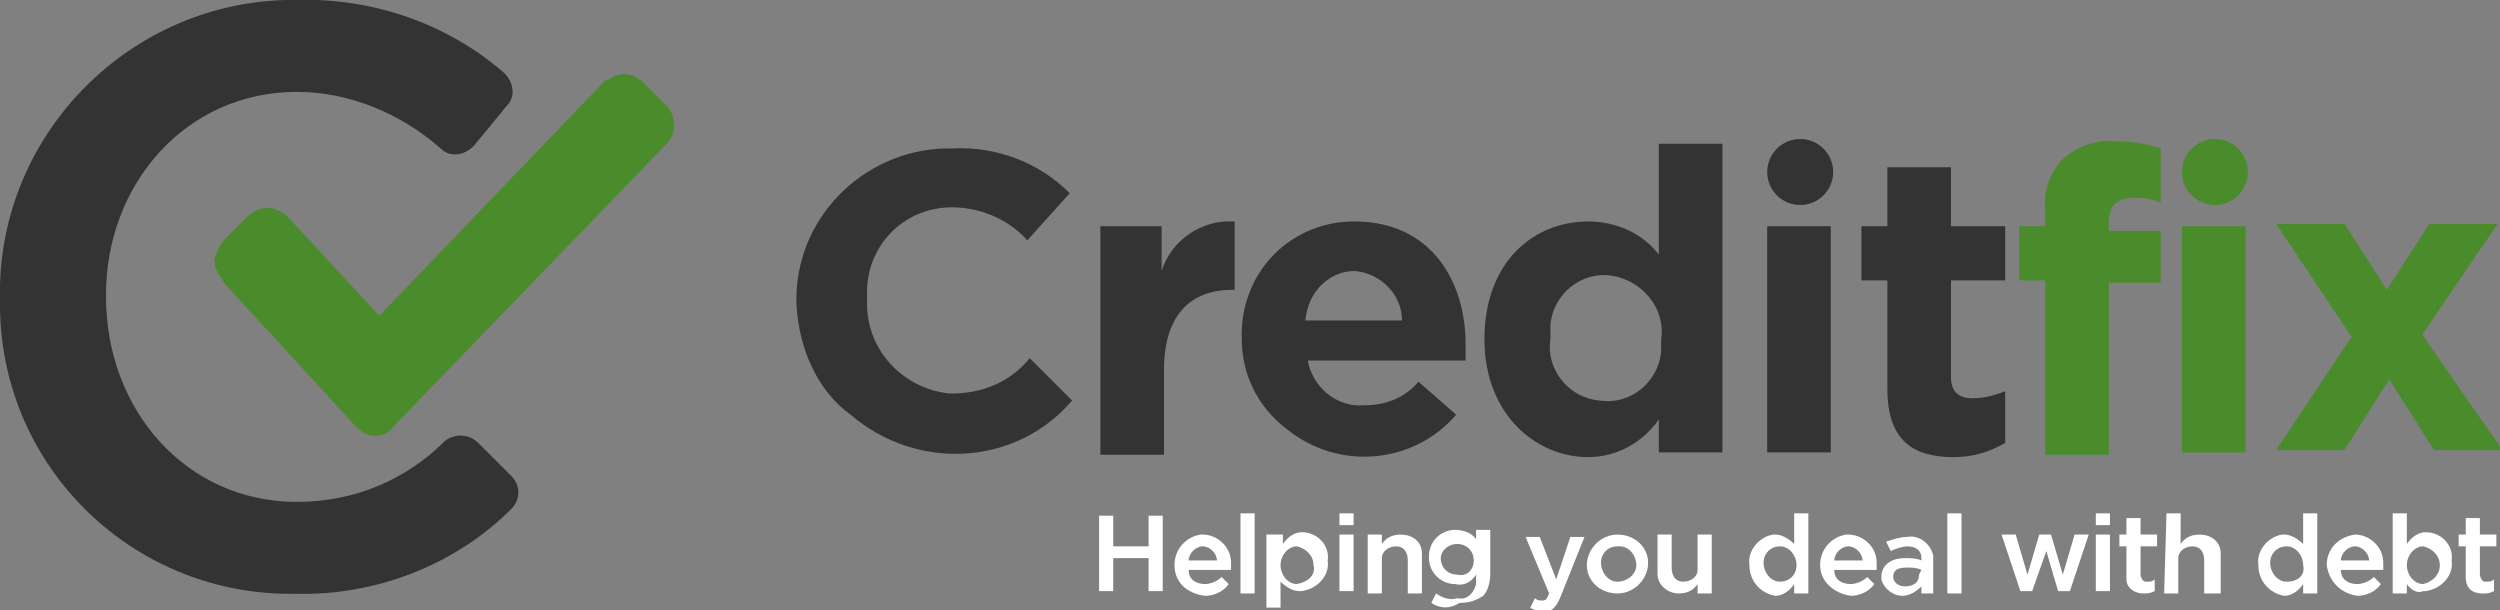
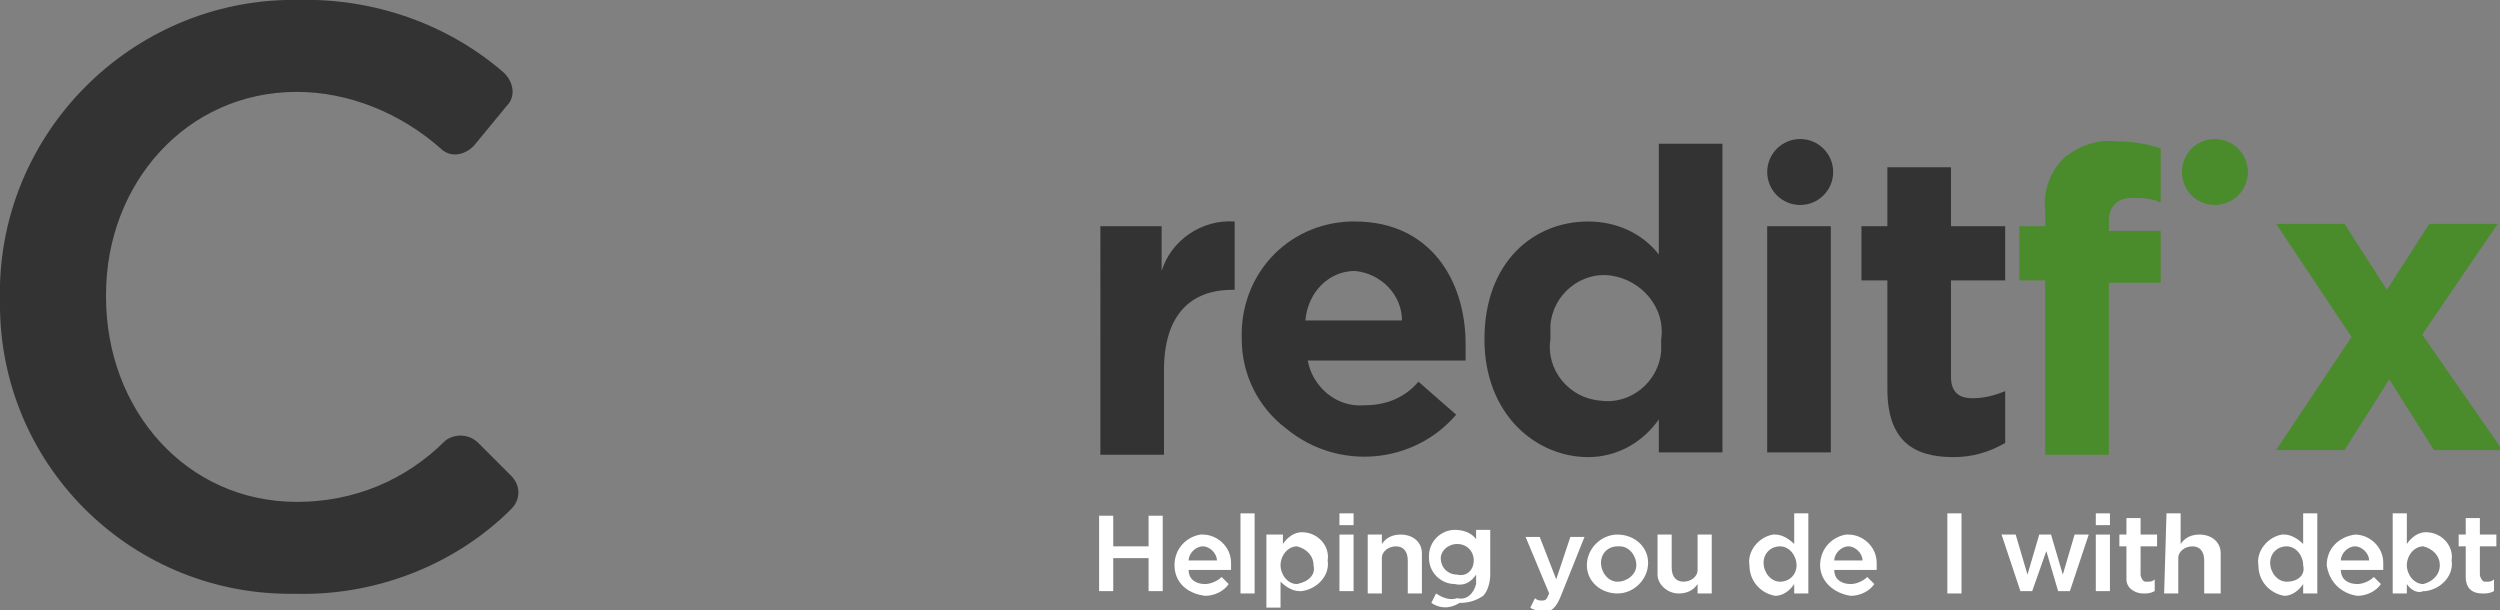
<svg xmlns="http://www.w3.org/2000/svg" version="1.1" id="Layer_1" x="0px" y="0px" viewBox="0 0 106.1 25.9" style="enable-background:new 0 0 106.1 25.9;" xml:space="preserve">
  <rect x="0" y="0" width="106.1" height="25.9" fill="#808080" stroke="none" />
  <style type="text/css">
	.st0{fill:#333333;}
	.st1{fill:#4A8B2C;}
	.st2{fill:#FFFFFF;}
</style>
  <g id="Group_2" transform="translate(123.9 225.1)">
    <path id="Path_1" class="st0" d="M-123.9-212.3L-123.9-212.3c-0.2-6.9,5.3-12.6,12.1-12.8c0.2,0,0.3,0,0.5,0c3.2-0.1,6.4,1,8.8,3.1   c0.4,0.4,0.5,1,0.1,1.4c0,0,0,0,0,0l-1.4,1.7c-0.4,0.4-1,0.5-1.4,0.1c-1.7-1.5-3.9-2.4-6.1-2.4c-4.7,0-8.1,3.9-8.1,8.6v0.1   c0,4.8,3.4,8.7,8.1,8.7c2.4,0,4.6-0.9,6.3-2.6c0.4-0.3,1-0.3,1.4,0.1l1.4,1.4c0.4,0.4,0.4,1,0,1.4c0,0,0,0,0,0   c-2.4,2.4-5.8,3.7-9.2,3.6c-6.8,0.1-12.4-5.3-12.5-12.1C-123.9-212-123.9-212.2-123.9-212.3z" />
  </g>
-   <path id="Path_2" class="st1" d="M28.3,4.5l-1-1c-0.4-0.4-1-0.5-1.5-0.1h-0.1l-9.6,10l-3.8-4.1l-0.1-0.1c-0.5-0.5-1.2-0.5-1.7,0  c0,0,0,0,0,0l-1,1c-0.2,0.2-0.3,0.5-0.4,0.8c0,0.3,0.1,0.6,0.3,0.8L9.5,12l5.6,6.1c0.2,0.2,0.5,0.4,0.8,0.4c0.3,0,0.6-0.1,0.8-0.4  L28.2,6.2c0.2-0.2,0.4-0.5,0.4-0.8C28.6,5,28.5,4.7,28.3,4.5z" />
-   <path id="Path_3" class="st0" d="M33.8,12.9L33.8,12.9c-0.1-3.6,2.8-6.5,6.3-6.6c0.1,0,0.2,0,0.3,0c1.9-0.1,3.7,0.6,5,1.9l-1.8,2  c-0.8-0.9-2-1.4-3.2-1.4c-2.1,0-3.7,1.7-3.6,3.8c0,0,0,0.1,0,0.1v0c-0.1,2.1,1.5,3.8,3.5,4c0,0,0.1,0,0.1,0c1.3,0,2.5-0.5,3.3-1.5  l1.8,1.8c-2.4,2.8-6.6,3-9.4,0.6C34.7,16.6,33.9,14.8,33.8,12.9L33.8,12.9z" />
  <path id="Path_4" class="st0" d="M46.6,9.6h2.7v1.9c0.4-1.3,1.7-2.2,3.1-2.1v2.9h-0.1c-1.8,0-2.9,1.1-2.9,3.4v3.6h-2.7V9.6z" />
  <path id="Path_5" class="st0" d="M52.7,14.4L52.7,14.4c-0.1-2.7,1.9-4.9,4.6-5c0.1,0,0.1,0,0.2,0c3.2,0,4.7,2.5,4.7,5.2  c0,0.2,0,0.5,0,0.7h-6.7c0.2,1.1,1.2,2,2.4,1.9c0.9,0,1.7-0.3,2.3-1l1.6,1.4c-1.8,2.1-5,2.4-7.2,0.6C53.4,17.3,52.7,15.9,52.7,14.4  L52.7,14.4z M59.5,13.6c0-1.1-0.9-2-2-2.1c-1.1,0-2,0.9-2.1,2.1H59.5z" />
  <path id="Path_6" class="st0" d="M63,14.4L63,14.4c0-3.3,2.1-5,4.4-5c1.2,0,2.3,0.5,3,1.4V6.1h2.7v13.1h-2.7v-1.4  c-0.7,1-1.8,1.6-3,1.6C65.2,19.4,63,17.6,63,14.4z M70.5,14.4L70.5,14.4c0.2-1.3-0.8-2.5-2.1-2.7c-1.3-0.2-2.5,0.8-2.6,2.1  c0,0.2,0,0.4,0,0.6v0c-0.2,1.3,0.8,2.5,2.1,2.6c1.3,0.2,2.5-0.8,2.6-2.1C70.5,14.8,70.5,14.6,70.5,14.4z" />
  <rect id="Rectangle_1" x="75" y="9.6" class="st0" width="2.7" height="9.6" />
  <path id="Path_7" class="st0" d="M80.1,16.5v-4.6h-1.1V9.6h1.1V7.1h2.7v2.5h2.3v2.3h-2.3V16c0,0.6,0.3,0.9,0.9,0.9  c0.5,0,0.9-0.1,1.4-0.3v2.2c-0.7,0.4-1.4,0.6-2.2,0.6C81.2,19.4,80.1,18.7,80.1,16.5z" />
  <path id="Path_8" class="st1" d="M86.8,11.9h-1.1V9.6h1.1V9c-0.1-0.9,0.2-1.7,0.8-2.3C88.2,6.2,89,5.9,89.8,6c0.7,0,1.3,0.1,1.9,0.3  v2.3c-0.4-0.2-0.8-0.2-1.2-0.2c-0.6,0-1,0.3-1,1v0.4h2.2v2.2h-2.2v7.3h-2.7L86.8,11.9L86.8,11.9z" />
-   <rect id="Rectangle_2" x="92.6" y="9.6" class="st1" width="2.7" height="9.6" />
  <path id="Path_9" class="st1" d="M99.8,14.3l-3.2-4.8h2.9l1.8,2.8l1.8-2.8h2.9l-3.2,4.7l3.4,4.9h-2.9l-1.9-3l-1.9,3h-2.9L99.8,14.3z  " />
  <circle id="Ellipse_1" class="st0" cx="76.4" cy="7.3" r="1.4" />
  <circle id="Ellipse_2" class="st1" cx="94" cy="7.3" r="1.4" />
  <g id="Group_3" transform="translate(170.546 246.887)">
    <path id="Path_10" class="st2" d="M-123.9-225h0.6v1.3h1.5v-1.3h0.6v3.2h-0.6v-1.4h-1.5v1.4h-0.6V-225z" />
    <path id="Path_11" class="st2" d="M-120.7-222.9L-120.7-222.9c0-0.7,0.5-1.2,1.1-1.3c0,0,0,0,0.1,0c0.6,0,1.2,0.5,1.2,1.2   c0,0,0,0.1,0,0.1c0,0.1,0,0.1,0,0.2h-1.8c0,0.4,0.3,0.6,0.7,0.6c0.2,0,0.5-0.1,0.7-0.3l0.3,0.3c-0.2,0.3-0.6,0.5-1,0.5   C-120.2-221.7-120.7-222.2-120.7-222.9C-120.7-222.9-120.7-222.9-120.7-222.9z M-118.9-223.1c0-0.3-0.3-0.6-0.6-0.6   c-0.3,0-0.6,0.3-0.6,0.6H-118.9z" />
    <path id="Path_12" class="st2" d="M-117.9-225.1h0.6v3.4h-0.6V-225.1z" />
    <path id="Path_13" class="st2" d="M-116.7-224.2h0.6v0.4c0.2-0.3,0.5-0.5,0.8-0.5c0.7,0,1.2,0.6,1.1,1.2c0,0,0,0,0,0v0   c0.1,0.6-0.4,1.2-1.1,1.3c0,0,0,0-0.1,0c-0.3,0-0.6-0.2-0.8-0.4v1.1h-0.6V-224.2z M-114.8-222.9L-114.8-222.9   c0-0.4-0.3-0.7-0.7-0.8c0,0,0,0,0,0c-0.4,0-0.7,0.4-0.7,0.8c0,0,0,0,0,0v0c0,0.4,0.3,0.8,0.7,0.8c0,0,0,0,0,0   C-115-222.2-114.7-222.5-114.8-222.9L-114.8-222.9z" />
    <path id="Path_14" class="st2" d="M-113.7-225.1h0.6v0.5h-0.6V-225.1z M-113.7-224.2h0.6v2.4h-0.6V-224.2z" />
    <path id="Path_15" class="st2" d="M-112.5-224.2h0.6v0.4c0.2-0.3,0.5-0.4,0.8-0.4c0.5,0,0.9,0.3,0.9,0.8c0,0,0,0.1,0,0.1v1.6h-0.6   v-1.4c0-0.4-0.2-0.6-0.5-0.6c-0.3,0-0.6,0.2-0.6,0.5c0,0,0,0,0,0.1v1.4h-0.6L-112.5-224.2L-112.5-224.2z" />
    <path id="Path_16" class="st2" d="M-109.8-221.3l0.2-0.4c0.3,0.2,0.6,0.3,0.9,0.2c0.4,0.1,0.7-0.2,0.8-0.6c0-0.1,0-0.1,0-0.2v-0.2   c-0.2,0.3-0.5,0.5-0.9,0.4c-0.6,0-1.1-0.5-1.1-1.1c0,0,0,0,0-0.1v0c0-0.6,0.5-1.1,1.1-1.1c0.3,0,0.7,0.1,0.9,0.4v-0.4h0.6v1.9   c0,0.3-0.1,0.7-0.3,0.9c-0.3,0.2-0.6,0.3-1,0.3C-109.1-221-109.5-221.1-109.8-221.3z M-108-223.1L-108-223.1c0-0.4-0.3-0.7-0.7-0.7   c0,0,0,0,0,0c-0.4,0-0.7,0.3-0.7,0.6c0,0,0,0,0,0v0c0,0.4,0.3,0.7,0.7,0.7c0,0,0,0,0,0C-108.3-222.4-108-222.7-108-223.1z" />
    <path id="Path_17" class="st2" d="M-105.6-221.1l0.2-0.4c0.1,0.1,0.2,0.1,0.3,0.1c0.2,0,0.2-0.1,0.3-0.3l-1-2.4h0.6l0.7,1.8   l0.6-1.8h0.6l-1,2.5c-0.2,0.5-0.4,0.7-0.8,0.7C-105.3-221-105.5-221-105.6-221.1z" />
    <path id="Path_18" class="st2" d="M-103.2-222.9L-103.2-222.9c0-0.7,0.6-1.3,1.3-1.3c0,0,0,0,0,0c0.7,0,1.3,0.5,1.3,1.2   c0,0,0,0,0,0v0c0,0.7-0.6,1.3-1.3,1.3S-103.2-222.2-103.2-222.9L-103.2-222.9z M-101.1-222.9L-101.1-222.9c0-0.4-0.3-0.8-0.7-0.8   c0,0,0,0-0.1,0c-0.4,0-0.7,0.3-0.7,0.7c0,0,0,0,0,0v0c0,0.4,0.3,0.8,0.7,0.8c0,0,0,0,0,0C-101.5-222.2-101.1-222.5-101.1-222.9   C-101.1-222.9-101.1-222.9-101.1-222.9L-101.1-222.9z" />
    <path id="Path_19" class="st2" d="M-100.2-222.6v-1.6h0.6v1.4c0,0.4,0.2,0.6,0.5,0.6c0.3,0,0.6-0.2,0.6-0.5c0,0,0,0,0-0.1v-1.4h0.6   v2.5h-0.6v-0.4c-0.2,0.3-0.5,0.4-0.8,0.4c-0.5,0-0.9-0.4-0.9-0.8C-100.2-222.5-100.2-222.6-100.2-222.6z" />
    <path id="Path_20" class="st2" d="M-96.3-222.9L-96.3-222.9c-0.1-0.6,0.4-1.2,1-1.3c0,0,0.1,0,0.1,0c0.3,0,0.6,0.2,0.8,0.4v-1.3   h0.6v3.4h-0.6v-0.4c-0.2,0.3-0.5,0.5-0.8,0.5C-95.8-221.7-96.3-222.2-96.3-222.9C-96.3-222.9-96.3-222.9-96.3-222.9z M-94.3-222.9   L-94.3-222.9c0-0.4-0.3-0.8-0.7-0.8c0,0,0,0,0,0c-0.4,0-0.7,0.3-0.7,0.7c0,0,0,0,0,0v0c0,0.4,0.3,0.8,0.7,0.8c0,0,0,0,0,0   C-94.6-222.2-94.3-222.5-94.3-222.9L-94.3-222.9z" />
    <path id="Path_21" class="st2" d="M-93.3-222.9L-93.3-222.9c0-0.7,0.5-1.2,1.1-1.3c0,0,0,0,0.1,0c0.6,0,1.2,0.5,1.2,1.2   c0,0,0,0.1,0,0.1c0,0.1,0,0.1,0,0.2h-1.8c0,0.4,0.3,0.6,0.7,0.6c0.2,0,0.5-0.1,0.7-0.3l0.3,0.3c-0.2,0.3-0.6,0.5-1,0.5   C-92.7-221.7-93.3-222.2-93.3-222.9C-93.3-222.9-93.3-222.9-93.3-222.9z M-91.5-223.1c0-0.3-0.3-0.6-0.6-0.6   c-0.3,0-0.6,0.3-0.6,0.6H-91.5z" />
-     <path id="Path_22" class="st2" d="M-89-221.7v-0.3c-0.2,0.2-0.5,0.4-0.8,0.4c-0.4,0-0.8-0.3-0.9-0.7c0,0,0,0,0-0.1v0   c0-0.5,0.4-0.8,1-0.8c0.2,0,0.5,0,0.7,0.1v-0.1c0-0.3-0.2-0.5-0.6-0.5c-0.2,0-0.5,0.1-0.7,0.2l-0.2-0.4c0.3-0.1,0.6-0.2,0.9-0.2   c0.5-0.1,1,0.3,1.1,0.8c0,0.1,0,0.2,0,0.2v1.4L-89-221.7L-89-221.7z M-89-222.7c-0.2-0.1-0.4-0.1-0.6-0.1c-0.4,0-0.6,0.1-0.6,0.4v0   c0,0.2,0.2,0.4,0.5,0.4c0.4,0,0.6-0.2,0.6-0.5L-89-222.7z" />
    <path id="Path_23" class="st2" d="M-87.9-225.1h0.6v3.4h-0.6V-225.1z" />
    <path id="Path_24" class="st2" d="M-85.6-224.2h0.6l0.5,1.7l0.5-1.7h0.5l0.5,1.7l0.5-1.7h0.6l-0.8,2.4h-0.5l-0.5-1.7l-0.6,1.7h-0.5   L-85.6-224.2z" />
    <path id="Path_25" class="st2" d="M-81.6-225.1h0.6v0.5h-0.6V-225.1z M-81.6-224.2h0.6v2.4h-0.6V-224.2z" />
    <path id="Path_26" class="st2" d="M-80.3-222.4v-1.3h-0.3v-0.5h0.3v-0.7h0.6v0.7h0.7v0.5h-0.7v1.2c0,0.1,0.1,0.3,0.2,0.3   c0,0,0,0,0.1,0c0.1,0,0.2,0,0.3-0.1v0.5c-0.2,0.1-0.3,0.1-0.5,0.1c-0.3,0-0.7-0.2-0.7-0.6C-80.3-222.3-80.3-222.3-80.3-222.4z" />
    <path id="Path_27" class="st2" d="M-78.6-225.1h0.6v1.3c0.2-0.3,0.5-0.4,0.8-0.4c0.5,0,0.9,0.3,0.9,0.8c0,0,0,0.1,0,0.1v1.6H-77   v-1.4c0-0.4-0.2-0.6-0.5-0.6c-0.3,0-0.6,0.2-0.6,0.5c0,0,0,0,0,0.1v1.4h-0.6L-78.6-225.1L-78.6-225.1z" />
    <path id="Path_28" class="st2" d="M-74.7-222.9L-74.7-222.9c-0.1-0.6,0.4-1.2,1-1.3c0,0,0.1,0,0.1,0c0.3,0,0.6,0.2,0.8,0.4v-1.3   h0.6v3.4h-0.6v-0.4c-0.2,0.3-0.5,0.5-0.8,0.5C-74.2-221.7-74.7-222.2-74.7-222.9C-74.7-222.9-74.7-222.9-74.7-222.9z M-72.8-222.9   L-72.8-222.9c0-0.4-0.3-0.8-0.7-0.8c0,0,0,0,0,0c-0.4,0-0.7,0.3-0.7,0.7c0,0,0,0,0,0v0c0,0.4,0.3,0.8,0.7,0.8c0,0,0,0,0,0   C-73-222.2-72.7-222.5-72.8-222.9z" />
    <path id="Path_29" class="st2" d="M-71.8-222.9L-71.8-222.9c0-0.7,0.5-1.2,1.2-1.3c0,0,0,0,0,0c0.6,0,1.2,0.5,1.2,1.2   c0,0,0,0.1,0,0.1c0,0.1,0,0.1,0,0.2h-1.8c0,0.4,0.3,0.6,0.7,0.6c0.2,0,0.5-0.1,0.7-0.3l0.3,0.3c-0.2,0.3-0.6,0.5-1,0.5   C-71.2-221.7-71.7-222.2-71.8-222.9C-71.8-222.9-71.8-222.9-71.8-222.9z M-70-223.1c0-0.3-0.3-0.6-0.6-0.6c-0.3,0-0.6,0.3-0.6,0.6   H-70z" />
    <path id="Path_30" class="st2" d="M-68.4-222.1v0.4h-0.6v-3.4h0.6v1.3c0.2-0.3,0.5-0.5,0.8-0.5c0.7,0,1.2,0.6,1.1,1.2c0,0,0,0,0,0   v0c0.1,0.6-0.4,1.2-1.1,1.3c0,0,0,0-0.1,0C-67.9-221.7-68.2-221.8-68.4-222.1z M-67-222.9L-67-222.9c0-0.4-0.3-0.7-0.7-0.8   c0,0,0,0,0,0c-0.4,0-0.7,0.4-0.7,0.8c0,0,0,0,0,0v0c0,0.4,0.3,0.8,0.7,0.8c0,0,0,0,0,0C-67.3-222.2-67-222.5-67-222.9L-67-222.9z" />
    <path id="Path_31" class="st2" d="M-65.9-222.4v-1.3h-0.3v-0.5h0.3v-0.7h0.6v0.7h0.7v0.5h-0.7v1.2c0,0.1,0.1,0.3,0.2,0.3   c0,0,0,0,0.1,0c0.1,0,0.2,0,0.3-0.1v0.5c-0.2,0.1-0.3,0.1-0.5,0.1C-65.6-221.7-65.9-221.9-65.9-222.4z" />
  </g>
</svg>